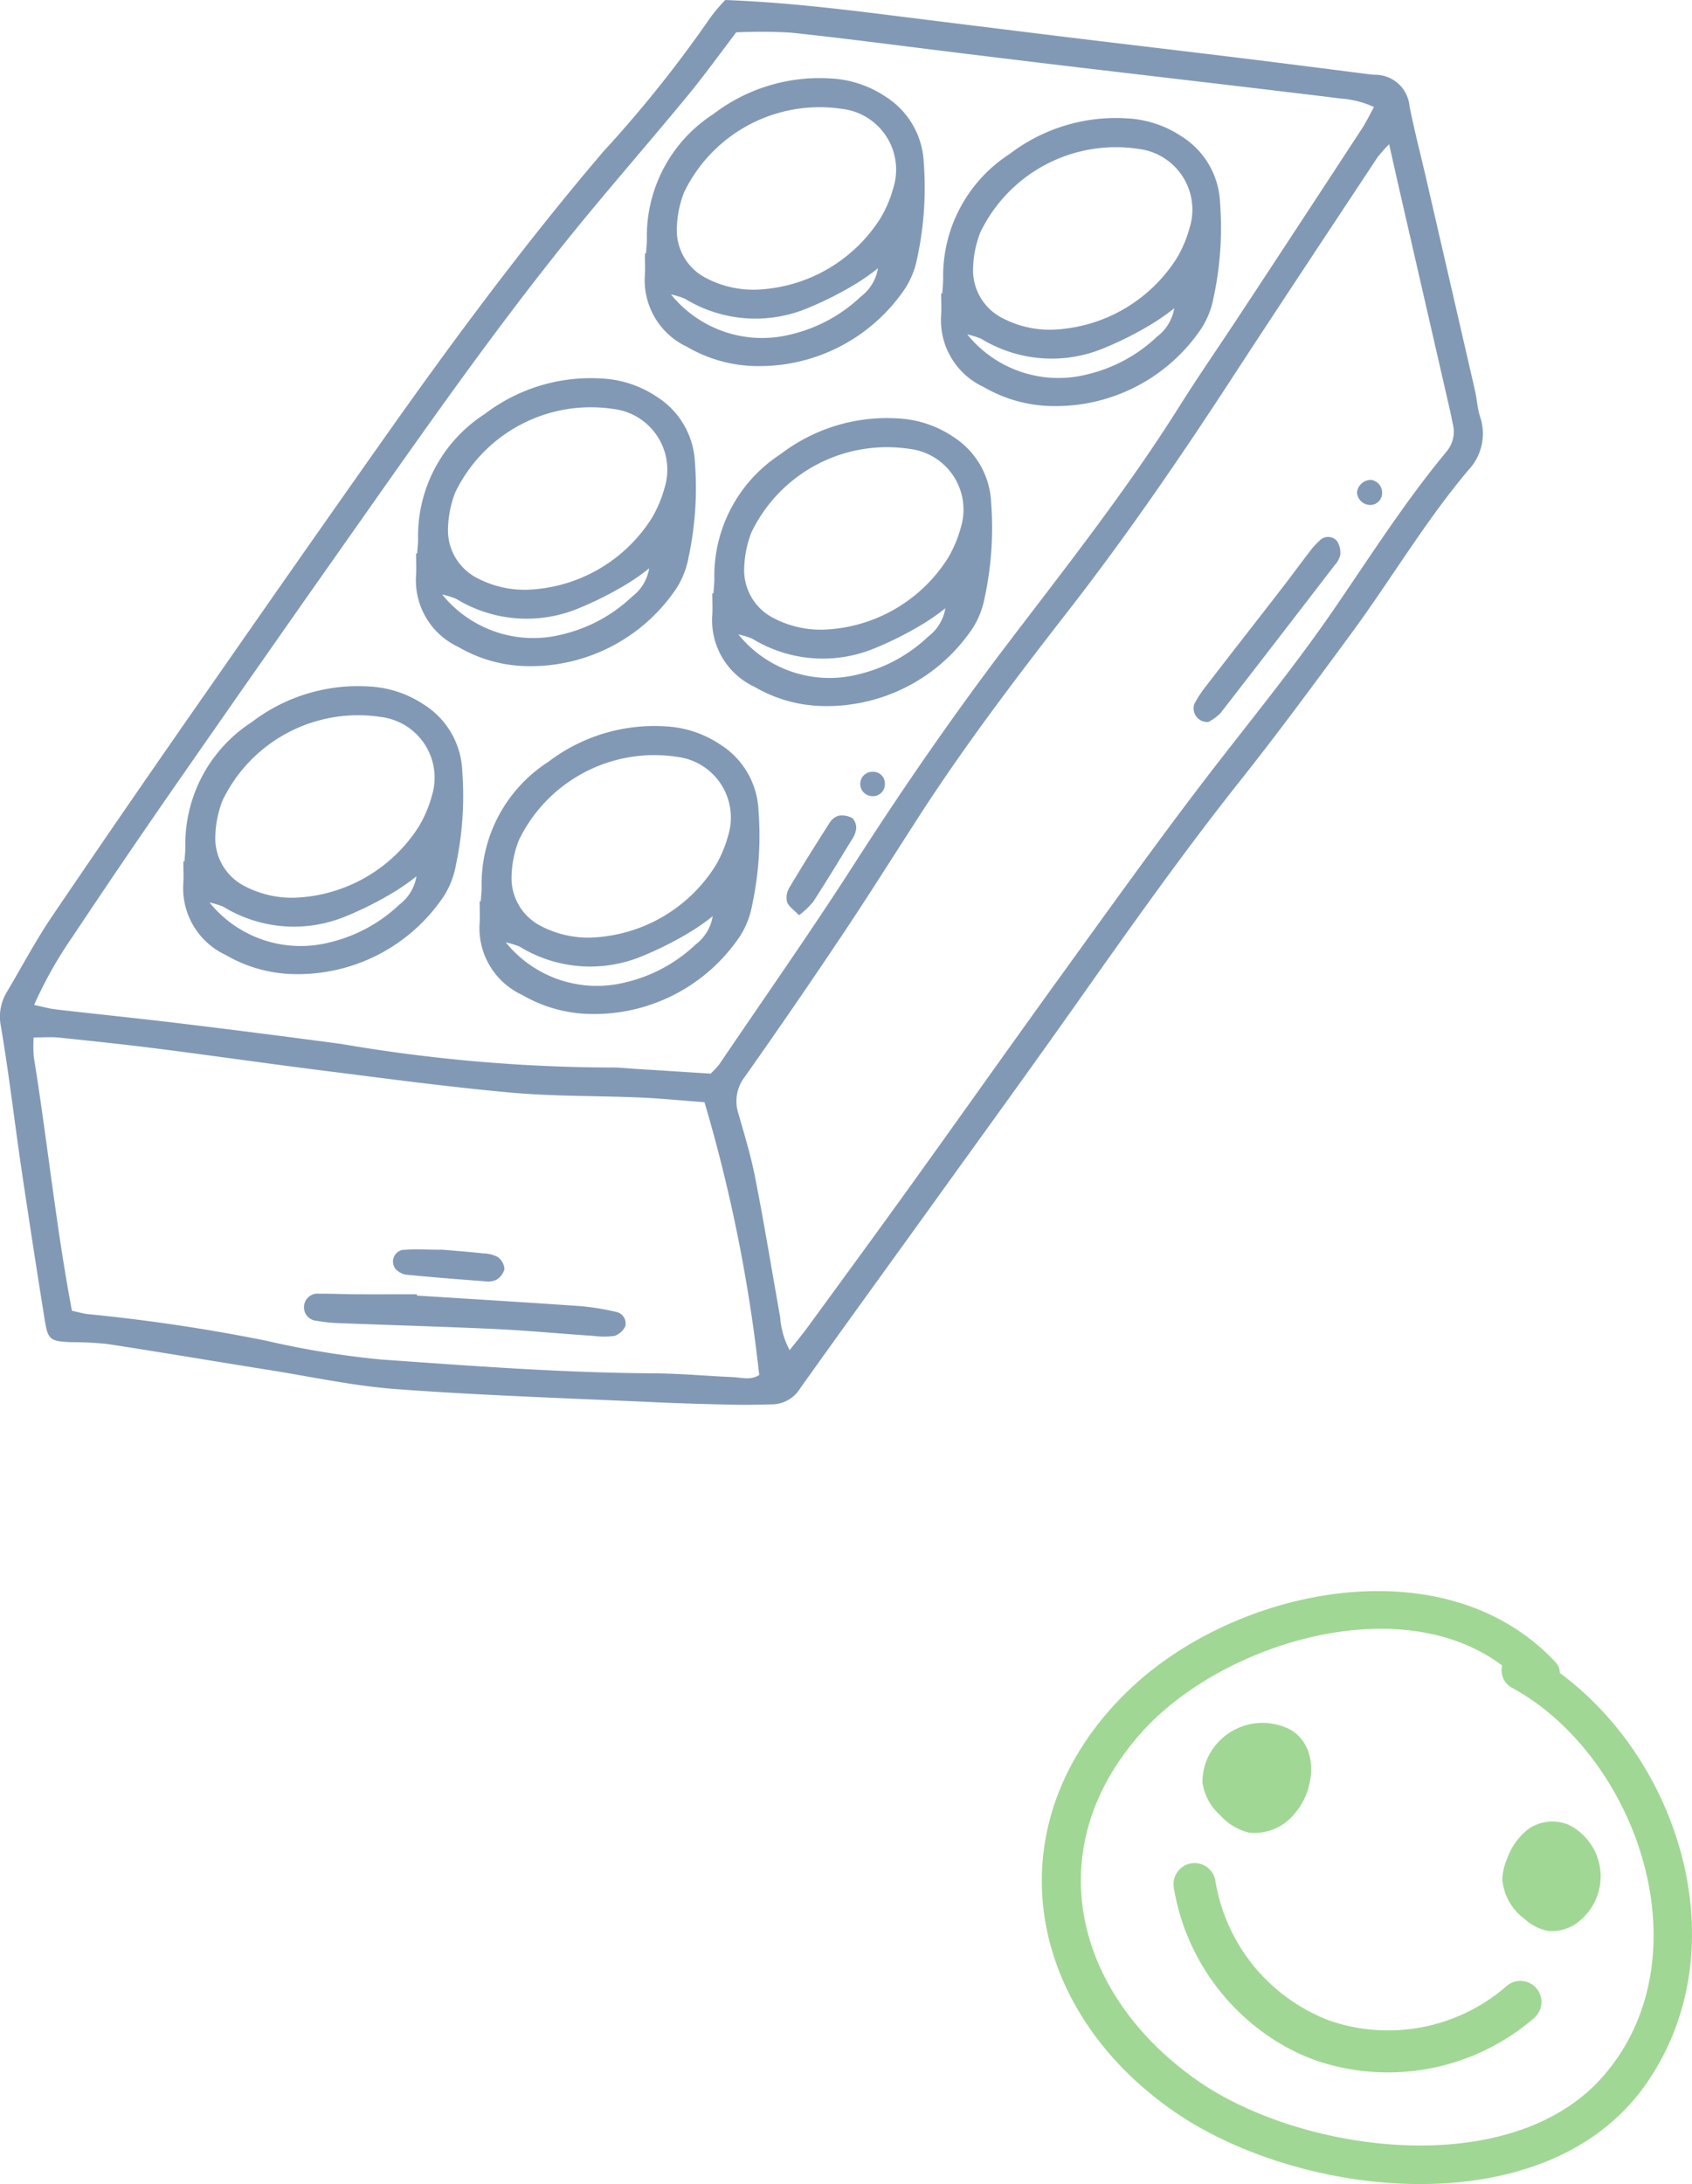
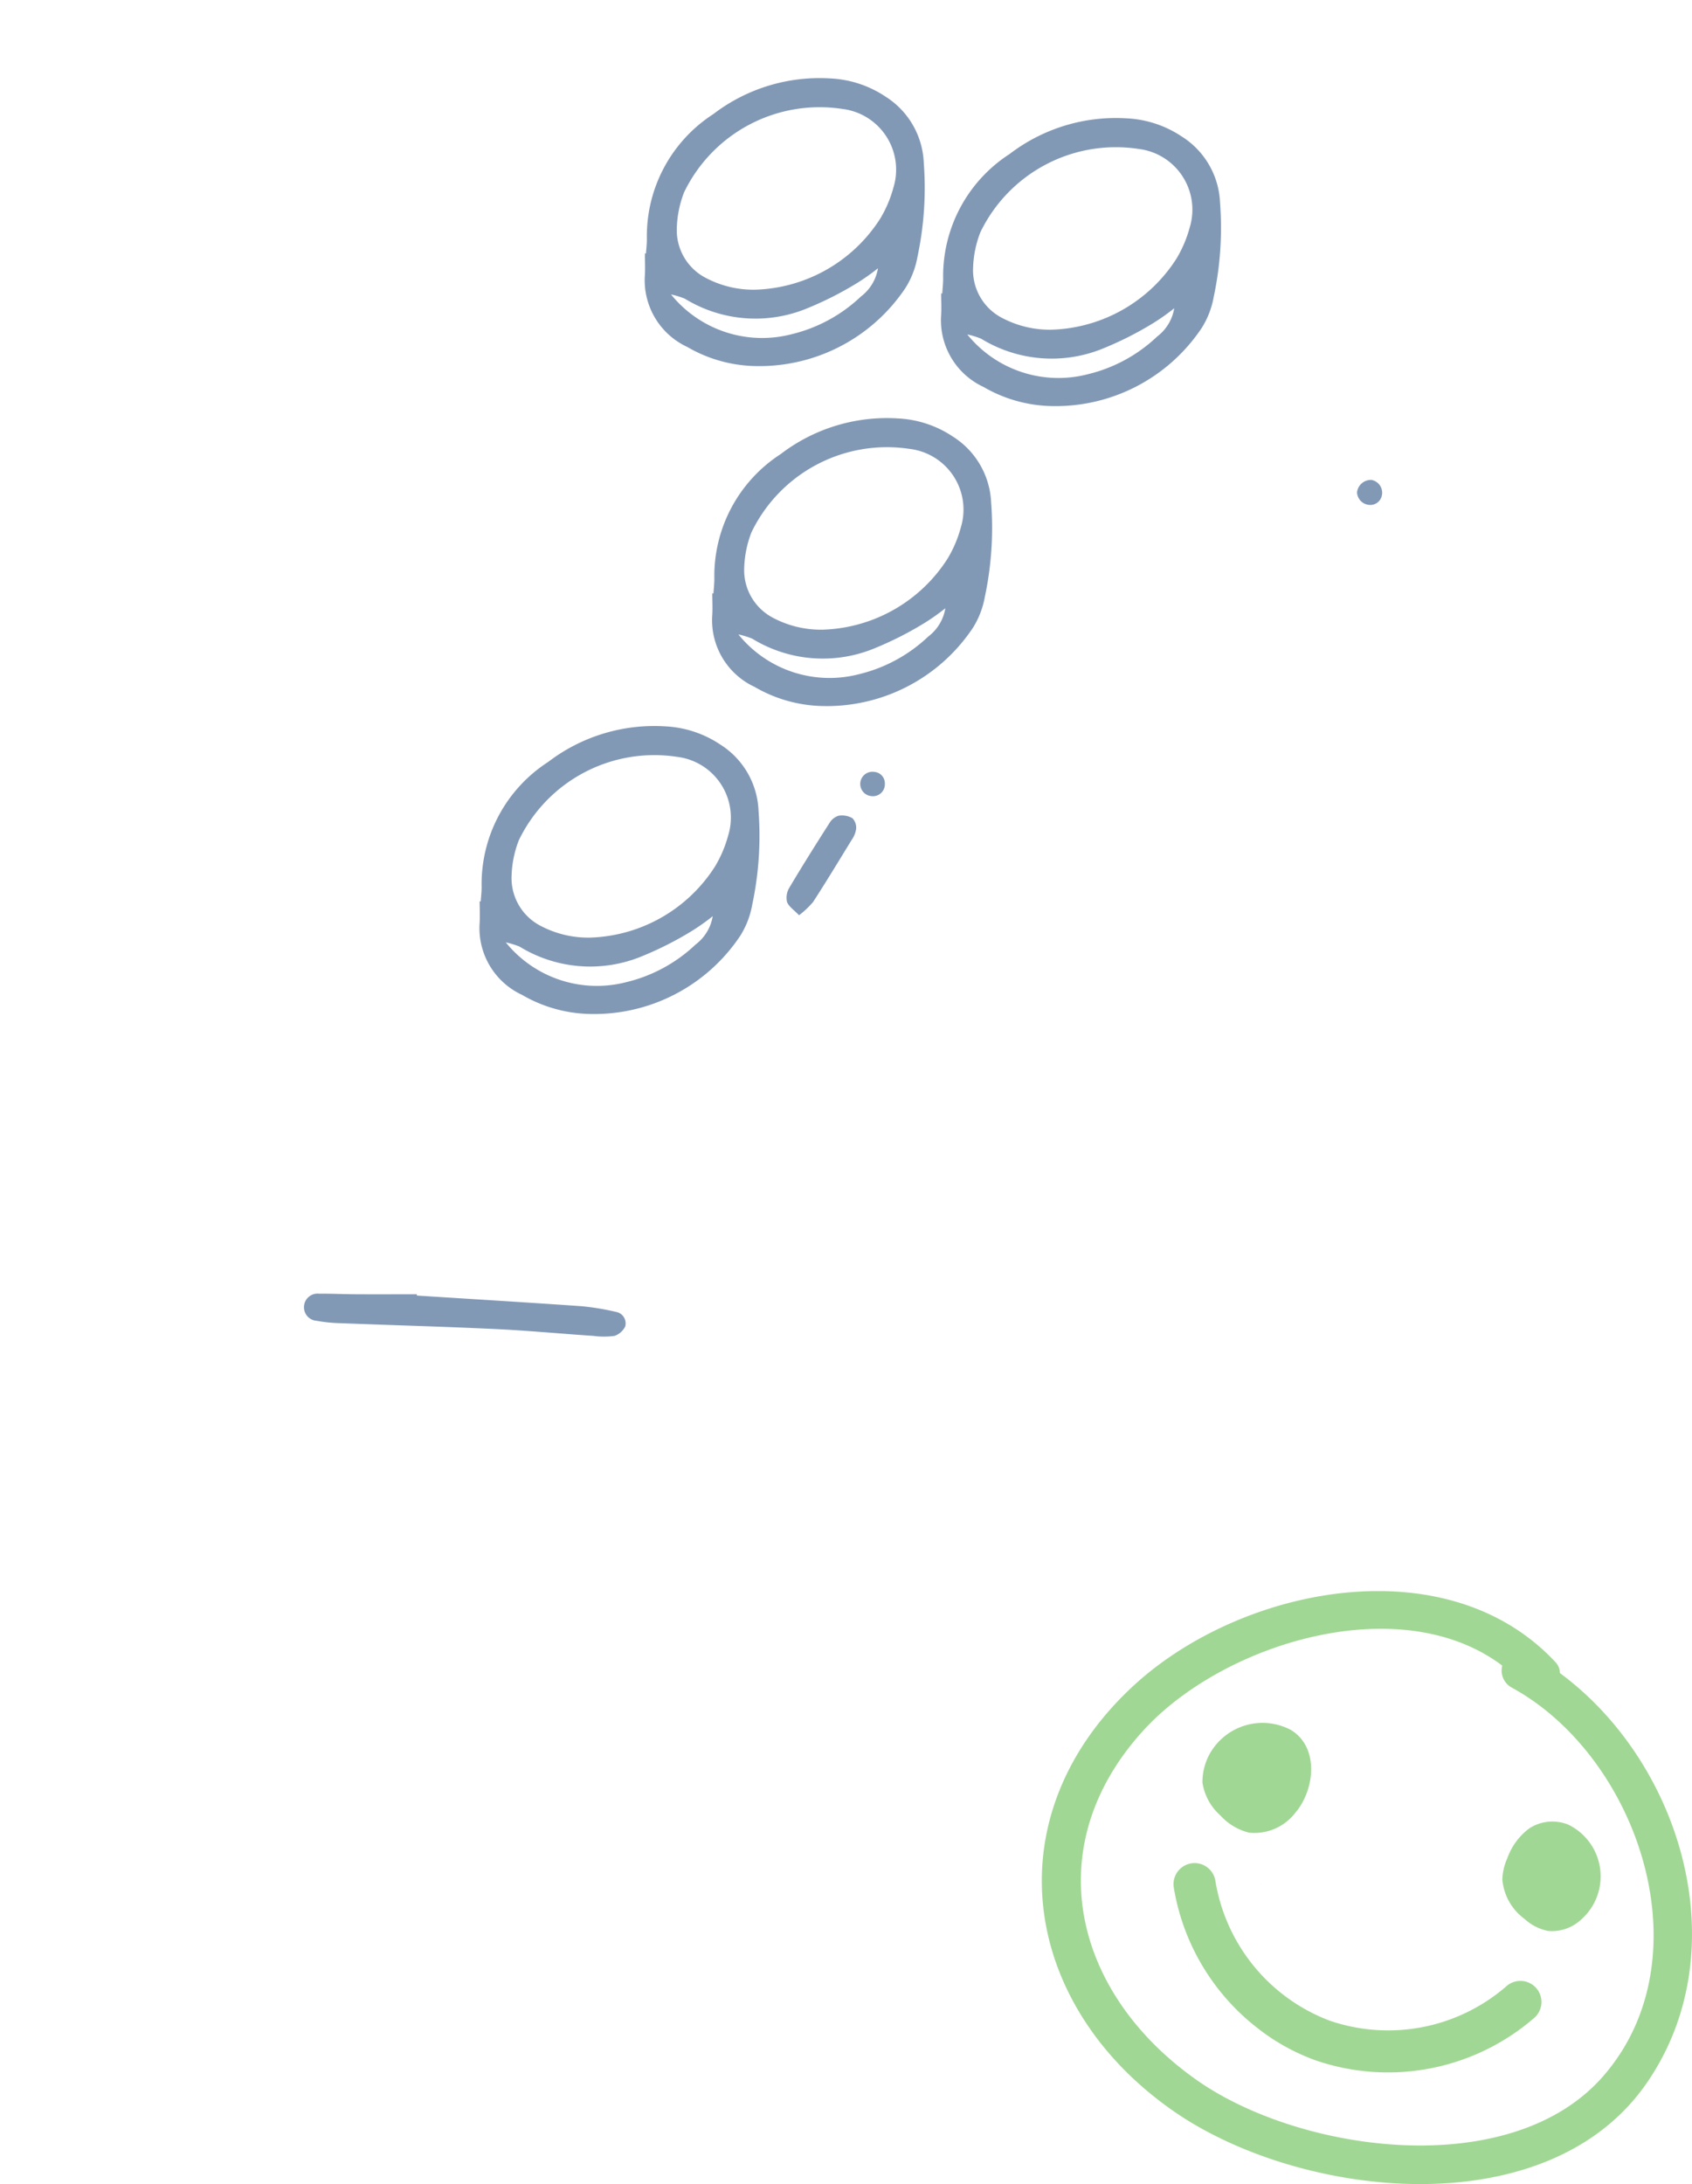
<svg xmlns="http://www.w3.org/2000/svg" width="79.826" height="102.979" viewBox="0 0 79.826 102.979">
  <defs>
    <clipPath id="clip-path">
      <rect id="Rectangle_2497" data-name="Rectangle 2497" width="30.675" height="27.957" fill="#43b02a" />
    </clipPath>
    <clipPath id="clip-path-2">
      <rect id="Rectangle_2579" data-name="Rectangle 2579" width="69.959" height="66.237" fill="#05336e" />
    </clipPath>
  </defs>
  <g id="Group_1648" data-name="Group 1648" transform="translate(-14.799 -3707)">
    <g id="Group_1568" data-name="Group 1568" transform="translate(63.95 3782.021)" opacity="0.5">
      <g id="Group_1428" data-name="Group 1428" clip-path="url(#clip-path)">
        <path id="Path_2010" data-name="Path 2010" d="M4.2,4.577C9.26-.2,19.06-2.2,24.231,3.347a.733.733,0,0,1,.21.515c5.756,4.246,8.412,13.088,4.1,19.329C23.843,30,12.128,28.663,6.163,24.483-.975,19.482-2.283,10.69,4.2,4.577M7.331,23.069c4.88,3.419,14.814,4.8,19.168-.214,4.859-5.594,1.637-15.045-4.318-18.3a.917.917,0,0,1-.458-1.043C16.883-.127,8.535,2.472,4.8,6.561-.191,12.02,1.459,18.954,7.331,23.069" transform="translate(0 0)" fill="#43b02a" />
        <path id="Path_2011" data-name="Path 2011" d="M9.688,6.518a.8.8,0,0,0-.1.013c-.011,0-.019,0-.03,0Z" transform="translate(0.722 7.299)" fill="#43b02a" />
        <path id="Path_2012" data-name="Path 2012" d="M5.777,9.727a2.025,2.025,0,0,1-1.575.558,2.3,2.3,0,0,1-1.117-.568A2.573,2.573,0,0,1,2.037,7.856a2.64,2.64,0,0,1,.231-.99A3.017,3.017,0,0,1,3.3,5.454a2,2,0,0,1,1.838-.187,2.713,2.713,0,0,1,.64,4.46" transform="translate(19.69 5.739)" fill="#43b02a" />
        <path id="Path_2013" data-name="Path 2013" d="M12.887,7.143a2.436,2.436,0,0,1-2.207.973A2.715,2.715,0,0,1,9.322,7.3a2.573,2.573,0,0,1-.842-1.55,2.733,2.733,0,0,1,.346-1.357,2.856,2.856,0,0,1,3.841-1.113c1.336.831,1.1,2.811.22,3.867" transform="translate(-0.901 3.274)" fill="#43b02a" />
        <path id="Path_2014" data-name="Path 2014" d="M7.3,13.822a9.863,9.863,0,0,0,2.737,1.524,10.536,10.536,0,0,0,10.345-2.01.994.994,0,0,0-1.325-1.482,8.512,8.512,0,0,1-8.346,1.624A8.518,8.518,0,0,1,5.326,6.9a.994.994,0,1,0-1.967.29A10.557,10.557,0,0,0,7.3,13.822" transform="translate(2.865 6.773)" fill="#43b02a" />
      </g>
    </g>
    <g id="Group_1640" data-name="Group 1640" transform="translate(14.799 3707)" opacity="0.5">
      <g id="Group_1639" data-name="Group 1639" clip-path="url(#clip-path-2)">
-         <path id="Path_2645" data-name="Path 2645" d="M34.219,0c2.605.1,5.088.383,7.569.693q4.224.528,8.449,1.046c2.769.337,5.54.66,8.309,1,1.957.239,3.911.492,5.867.739.143.018.287.04.43.048A1.627,1.627,0,0,1,66.5,5.008c.223,1.132.516,2.249.776,3.374q1.152,4.989,2.3,9.979c.1.421.119.863.248,1.273a2.5,2.5,0,0,1-.555,2.539c-2.05,2.433-3.665,5.182-5.548,7.737-1.712,2.323-3.423,4.65-5.217,6.909-2.725,3.432-5.249,7.007-7.775,10.583-2.165,3.065-4.372,6.1-6.564,9.147-2.135,2.967-4.286,5.923-6.406,8.9a1.575,1.575,0,0,1-1.3.765c-.625.017-1.251.031-1.876.017-1.2-.026-2.405-.056-3.607-.112C26.89,65.93,22.8,65.8,18.725,65.5c-2.054-.149-4.088-.6-6.129-.92-2.516-.4-5.029-.826-7.546-1.213a17.1,17.1,0,0,0-1.729-.084c-.959-.048-1.06-.113-1.21-1.043q-.572-3.56-1.1-7.128C.681,52.877.423,50.629.044,48.4a2.247,2.247,0,0,1,.284-1.634c.71-1.2,1.366-2.438,2.148-3.59q3.809-5.612,7.7-11.172,3.914-5.629,7.867-11.229C21.339,16.1,24.752,11.5,28.47,7.14A58,58,0,0,0,33.512.831,8.2,8.2,0,0,1,34.219,0M33.53,50.621a4.987,4.987,0,0,0,.4-.431c2.132-3.147,4.321-6.257,6.373-9.454,2.29-3.567,4.694-7.047,7.261-10.418,2.769-3.636,5.6-7.225,8.041-11.1.921-1.466,1.91-2.89,2.862-4.337q2.9-4.4,5.782-8.808c.206-.314.368-.657.573-1.027a4.478,4.478,0,0,0-1.579-.4c-1.24-.158-2.482-.3-3.724-.451q-4.3-.508-8.6-1.012-3.152-.375-6.3-.764c-2.435-.3-4.866-.622-7.305-.88a24.7,24.7,0,0,0-2.58-.014c-.761,1-1.489,2.011-2.281,2.973-1.529,1.857-3.107,3.674-4.643,5.526-3.967,4.784-7.519,9.876-11.095,14.951q-4.032,5.723-8.031,11.47Q6,40.293,3.4,44.2A19.554,19.554,0,0,0,1.61,47.383c.4.083.716.176,1.041.213,1.958.226,3.92.423,5.877.661q3.8.46,7.586.967a76.591,76.591,0,0,0,12.635,1.11c.383-.013.769.034,1.153.058,1.2.075,2.4.152,3.628.23M65.536,6.8a7.677,7.677,0,0,0-.545.613c-2.306,3.49-4.622,6.973-6.907,10.477-2.418,3.707-4.918,7.352-7.637,10.849-2.479,3.188-4.928,6.4-7.12,9.8-1.2,1.859-2.377,3.731-3.607,5.569q-2.246,3.357-4.576,6.657a1.871,1.871,0,0,0-.305,1.747c.292,1.016.6,2.032.8,3.067.424,2.169.781,4.352,1.169,6.529a3.86,3.86,0,0,0,.445,1.551c.339-.429.614-.754.864-1.1,1.617-2.213,3.238-4.424,4.839-6.648,2.416-3.357,4.8-6.733,7.227-10.085,2.113-2.923,4.215-5.855,6.4-8.725,2.126-2.793,4.374-5.492,6.362-8.391,1.686-2.458,3.289-4.976,5.189-7.281.031-.037.057-.078.089-.113a1.45,1.45,0,0,0,.313-1.349c-.048-.236-.094-.472-.148-.706Q67.246,14.282,66.1,9.293c-.17-.742-.336-1.485-.563-2.49M33.237,51.97c-1.055-.078-2.056-.179-3.059-.222-2.018-.086-4.045-.05-6.054-.23-2.921-.262-5.831-.655-8.742-1.021-2.624-.329-5.243-.708-7.867-1.043-1.574-.2-3.153-.367-4.732-.531-.367-.038-.742-.006-1.195-.006a6.241,6.241,0,0,0,.006.913c.644,3.98,1.048,8,1.8,11.974.315.066.543.136.775.159a83.911,83.911,0,0,1,8.412,1.257,41.674,41.674,0,0,0,5.406.882c4.269.3,8.539.626,12.824.65,1.249.007,2.5.125,3.746.178.422.018.861.164,1.261-.1A73.326,73.326,0,0,0,33.237,51.97" transform="translate(0)" fill="#05336e" />
-         <path id="Path_2646" data-name="Path 2646" d="M46.825,183.251c.015-.24.046-.48.042-.72a6.85,6.85,0,0,1,3.139-5.856A8.247,8.247,0,0,1,55.551,175a5.1,5.1,0,0,1,2.57.852,3.871,3.871,0,0,1,1.81,3.123,15.639,15.639,0,0,1-.3,4.449,4.077,4.077,0,0,1-.567,1.458,8.286,8.286,0,0,1-7.13,3.677,6.619,6.619,0,0,1-3.16-.9,3.465,3.465,0,0,1-2-3.4c.019-.335,0-.673,0-1.009h.046m5.2,1.708a7.256,7.256,0,0,0,5.865-3.362,5.741,5.741,0,0,0,.613-1.444,2.883,2.883,0,0,0-2.411-3.716,7.1,7.1,0,0,0-7.463,3.933,5,5,0,0,0-.342,1.67,2.531,2.531,0,0,0,1.366,2.364,4.812,4.812,0,0,0,2.373.555m-4.01.229a5.528,5.528,0,0,0,5.691,1.87,7.174,7.174,0,0,0,3.261-1.773,2.1,2.1,0,0,0,.808-1.335,10.318,10.318,0,0,1-.981.694,16.151,16.151,0,0,1-2.438,1.227,6.378,6.378,0,0,1-5.691-.486,3.824,3.824,0,0,0-.65-.2" transform="translate(-38.123 -142.631)" fill="#05336e" />
        <path id="Path_2647" data-name="Path 2647" d="M122.438,193.432c.015-.24.047-.48.042-.72a6.85,6.85,0,0,1,3.139-5.856,8.247,8.247,0,0,1,5.545-1.677,5.1,5.1,0,0,1,2.57.852,3.87,3.87,0,0,1,1.81,3.123,15.632,15.632,0,0,1-.3,4.449,4.073,4.073,0,0,1-.567,1.458,8.287,8.287,0,0,1-7.13,3.677,6.621,6.621,0,0,1-3.16-.9,3.465,3.465,0,0,1-2-3.4c.019-.335,0-.673,0-1.009h.045m5.2,1.708a7.256,7.256,0,0,0,5.865-3.362,5.742,5.742,0,0,0,.613-1.444,2.883,2.883,0,0,0-2.411-3.716,7.1,7.1,0,0,0-7.463,3.933,5.008,5.008,0,0,0-.342,1.67,2.531,2.531,0,0,0,1.366,2.364,4.812,4.812,0,0,0,2.373.555m-4.01.229a5.528,5.528,0,0,0,5.691,1.87,7.173,7.173,0,0,0,3.261-1.772,2.1,2.1,0,0,0,.808-1.335,10.322,10.322,0,0,1-.981.694,16.168,16.168,0,0,1-2.438,1.227,6.378,6.378,0,0,1-5.691-.486,3.823,3.823,0,0,0-.65-.2" transform="translate(-99.758 -150.93)" fill="#05336e" />
-         <path id="Path_2648" data-name="Path 2648" d="M106.21,104.714c.015-.24.046-.48.042-.72a6.85,6.85,0,0,1,3.139-5.856,8.247,8.247,0,0,1,5.545-1.677,5.1,5.1,0,0,1,2.57.852,3.871,3.871,0,0,1,1.81,3.123,15.639,15.639,0,0,1-.3,4.449,4.074,4.074,0,0,1-.567,1.458,8.286,8.286,0,0,1-7.13,3.677,6.618,6.618,0,0,1-3.16-.9,3.465,3.465,0,0,1-2-3.4c.019-.335,0-.673,0-1.009h.046m5.2,1.708a7.256,7.256,0,0,0,5.864-3.362,5.743,5.743,0,0,0,.613-1.444,2.882,2.882,0,0,0-2.411-3.716,7.1,7.1,0,0,0-7.463,3.933,5,5,0,0,0-.342,1.67,2.531,2.531,0,0,0,1.366,2.364,4.812,4.812,0,0,0,2.373.555m-4.01.229a5.528,5.528,0,0,0,5.691,1.87,7.171,7.171,0,0,0,3.261-1.772,2.1,2.1,0,0,0,.809-1.335,10.343,10.343,0,0,1-.981.694,16.149,16.149,0,0,1-2.438,1.227,6.378,6.378,0,0,1-5.691-.486,3.816,3.816,0,0,0-.65-.2" transform="translate(-86.529 -78.613)" fill="#05336e" />
        <path id="Path_2649" data-name="Path 2649" d="M181.823,114.895c.015-.24.046-.48.042-.72A6.849,6.849,0,0,1,185,108.319a8.245,8.245,0,0,1,5.545-1.677,5.094,5.094,0,0,1,2.57.852,3.871,3.871,0,0,1,1.81,3.123,15.633,15.633,0,0,1-.3,4.449,4.075,4.075,0,0,1-.567,1.458,8.286,8.286,0,0,1-7.13,3.677,6.62,6.62,0,0,1-3.16-.9,3.465,3.465,0,0,1-2-3.4c.019-.335,0-.673,0-1.009h.046m5.2,1.708a7.255,7.255,0,0,0,5.864-3.362,5.749,5.749,0,0,0,.613-1.444,2.883,2.883,0,0,0-2.411-3.716,7.1,7.1,0,0,0-7.463,3.933,5.015,5.015,0,0,0-.342,1.67,2.531,2.531,0,0,0,1.366,2.364,4.813,4.813,0,0,0,2.373.555m-4.01.229a5.528,5.528,0,0,0,5.691,1.87,7.174,7.174,0,0,0,3.261-1.773,2.1,2.1,0,0,0,.808-1.335,10.311,10.311,0,0,1-.981.694,16.168,16.168,0,0,1-2.438,1.227,6.377,6.377,0,0,1-5.691-.486,3.859,3.859,0,0,0-.65-.2" transform="translate(-148.164 -86.912)" fill="#05336e" />
        <path id="Path_2650" data-name="Path 2650" d="M164.6,28.187c.015-.24.047-.48.042-.72a6.849,6.849,0,0,1,3.139-5.856,8.245,8.245,0,0,1,5.545-1.677,5.1,5.1,0,0,1,2.57.852,3.87,3.87,0,0,1,1.81,3.123,15.631,15.631,0,0,1-.3,4.449,4.073,4.073,0,0,1-.567,1.458,8.287,8.287,0,0,1-7.13,3.677,6.619,6.619,0,0,1-3.16-.9,3.465,3.465,0,0,1-2-3.4c.019-.335,0-.673,0-1.009h.045m5.2,1.708a7.256,7.256,0,0,0,5.865-3.362,5.746,5.746,0,0,0,.613-1.444,2.882,2.882,0,0,0-2.411-3.716,7.1,7.1,0,0,0-7.463,3.933,5.01,5.01,0,0,0-.342,1.67,2.531,2.531,0,0,0,1.366,2.364,4.812,4.812,0,0,0,2.373.555m-4.01.229a5.528,5.528,0,0,0,5.691,1.87,7.175,7.175,0,0,0,3.261-1.773,2.1,2.1,0,0,0,.808-1.335,10.307,10.307,0,0,1-.981.694,16.167,16.167,0,0,1-2.438,1.227,6.378,6.378,0,0,1-5.691-.486,3.86,3.86,0,0,0-.65-.2" transform="translate(-134.124 -16.234)" fill="#05336e" />
        <path id="Path_2651" data-name="Path 2651" d="M240.213,38.367c.015-.24.046-.481.042-.72a6.851,6.851,0,0,1,3.139-5.856,8.247,8.247,0,0,1,5.545-1.677,5.1,5.1,0,0,1,2.57.852,3.871,3.871,0,0,1,1.81,3.123,15.632,15.632,0,0,1-.3,4.449A4.073,4.073,0,0,1,252.451,40a8.286,8.286,0,0,1-7.13,3.677,6.62,6.62,0,0,1-3.16-.9,3.465,3.465,0,0,1-2-3.4c.019-.335,0-.673,0-1.009h.046m5.2,1.708a7.255,7.255,0,0,0,5.864-3.362,5.741,5.741,0,0,0,.613-1.444,2.882,2.882,0,0,0-2.411-3.716,7.1,7.1,0,0,0-7.463,3.933,5.013,5.013,0,0,0-.342,1.67,2.531,2.531,0,0,0,1.366,2.364,4.813,4.813,0,0,0,2.373.555m-4.01.229a5.528,5.528,0,0,0,5.691,1.87,7.173,7.173,0,0,0,3.261-1.773,2.1,2.1,0,0,0,.808-1.335,10.264,10.264,0,0,1-.981.694,16.168,16.168,0,0,1-2.438,1.227,6.378,6.378,0,0,1-5.691-.486,3.835,3.835,0,0,0-.65-.2" transform="translate(-195.759 -24.532)" fill="#05336e" />
        <path id="Path_2652" data-name="Path 2652" d="M201.288,212.677c-.232-.244-.486-.406-.568-.63a.909.909,0,0,1,.114-.676c.61-1.025,1.245-2.036,1.888-3.041a.771.771,0,0,1,.432-.346.991.991,0,0,1,.652.117.647.647,0,0,1,.176.505,1.21,1.21,0,0,1-.214.523c-.6.978-1.192,1.957-1.815,2.919a4.191,4.191,0,0,1-.664.628" transform="translate(-163.59 -169.523)" fill="#05336e" />
        <path id="Path_2653" data-name="Path 2653" d="M220.749,197.416a.561.561,0,0,1-.628.584.575.575,0,1,1,.121-1.143.54.54,0,0,1,.507.559" transform="translate(-179.003 -160.463)" fill="#05336e" />
-         <path id="Path_2654" data-name="Path 2654" d="M305.213,145.676a.647.647,0,0,1-.661-.834A5.129,5.129,0,0,1,305.1,144c1.2-1.56,2.418-3.112,3.623-4.67.441-.57.864-1.154,1.305-1.723a3.48,3.48,0,0,1,.487-.524.548.548,0,0,1,.78.067,1.044,1.044,0,0,1,.151.646,1.1,1.1,0,0,1-.276.5q-2.679,3.487-5.373,6.96a2.277,2.277,0,0,1-.581.423" transform="translate(-248.213 -111.634)" fill="#05336e" />
        <path id="Path_2655" data-name="Path 2655" d="M346.977,122.4a.614.614,0,0,1,.493.74.557.557,0,0,1-.641.433.624.624,0,0,1-.53-.583.66.66,0,0,1,.678-.59" transform="translate(-282.277 -99.772)" fill="#05336e" />
        <path id="Path_2656" data-name="Path 2656" d="M82.944,330.06c2.583.165,5.167.32,7.749.5a11.933,11.933,0,0,1,1.7.283.549.549,0,0,1,.379.677.9.9,0,0,1-.5.441,3.642,3.642,0,0,1-1,0c-1.53-.1-3.058-.248-4.59-.321-2.441-.115-4.885-.182-7.327-.277a7.213,7.213,0,0,1-1.139-.113.642.642,0,1,1,.127-1.277c.575-.007,1.15.023,1.725.026.959.005,1.917,0,2.875,0,0,.018,0,.036,0,.055" transform="translate(-63.276 -268.974)" fill="#05336e" />
-         <path id="Path_2657" data-name="Path 2657" d="M102.589,318.649c.529.047,1.242.1,1.952.177a1.5,1.5,0,0,1,.681.174.767.767,0,0,1,.311.562.829.829,0,0,1-.388.511.97.97,0,0,1-.556.067c-1.236-.093-2.472-.191-3.706-.311a.89.89,0,0,1-.484-.263.562.562,0,0,1,.3-.9c.564-.053,1.136-.013,1.89-.013" transform="translate(-81.733 -259.728)" fill="#05336e" />
      </g>
    </g>
  </g>
</svg>